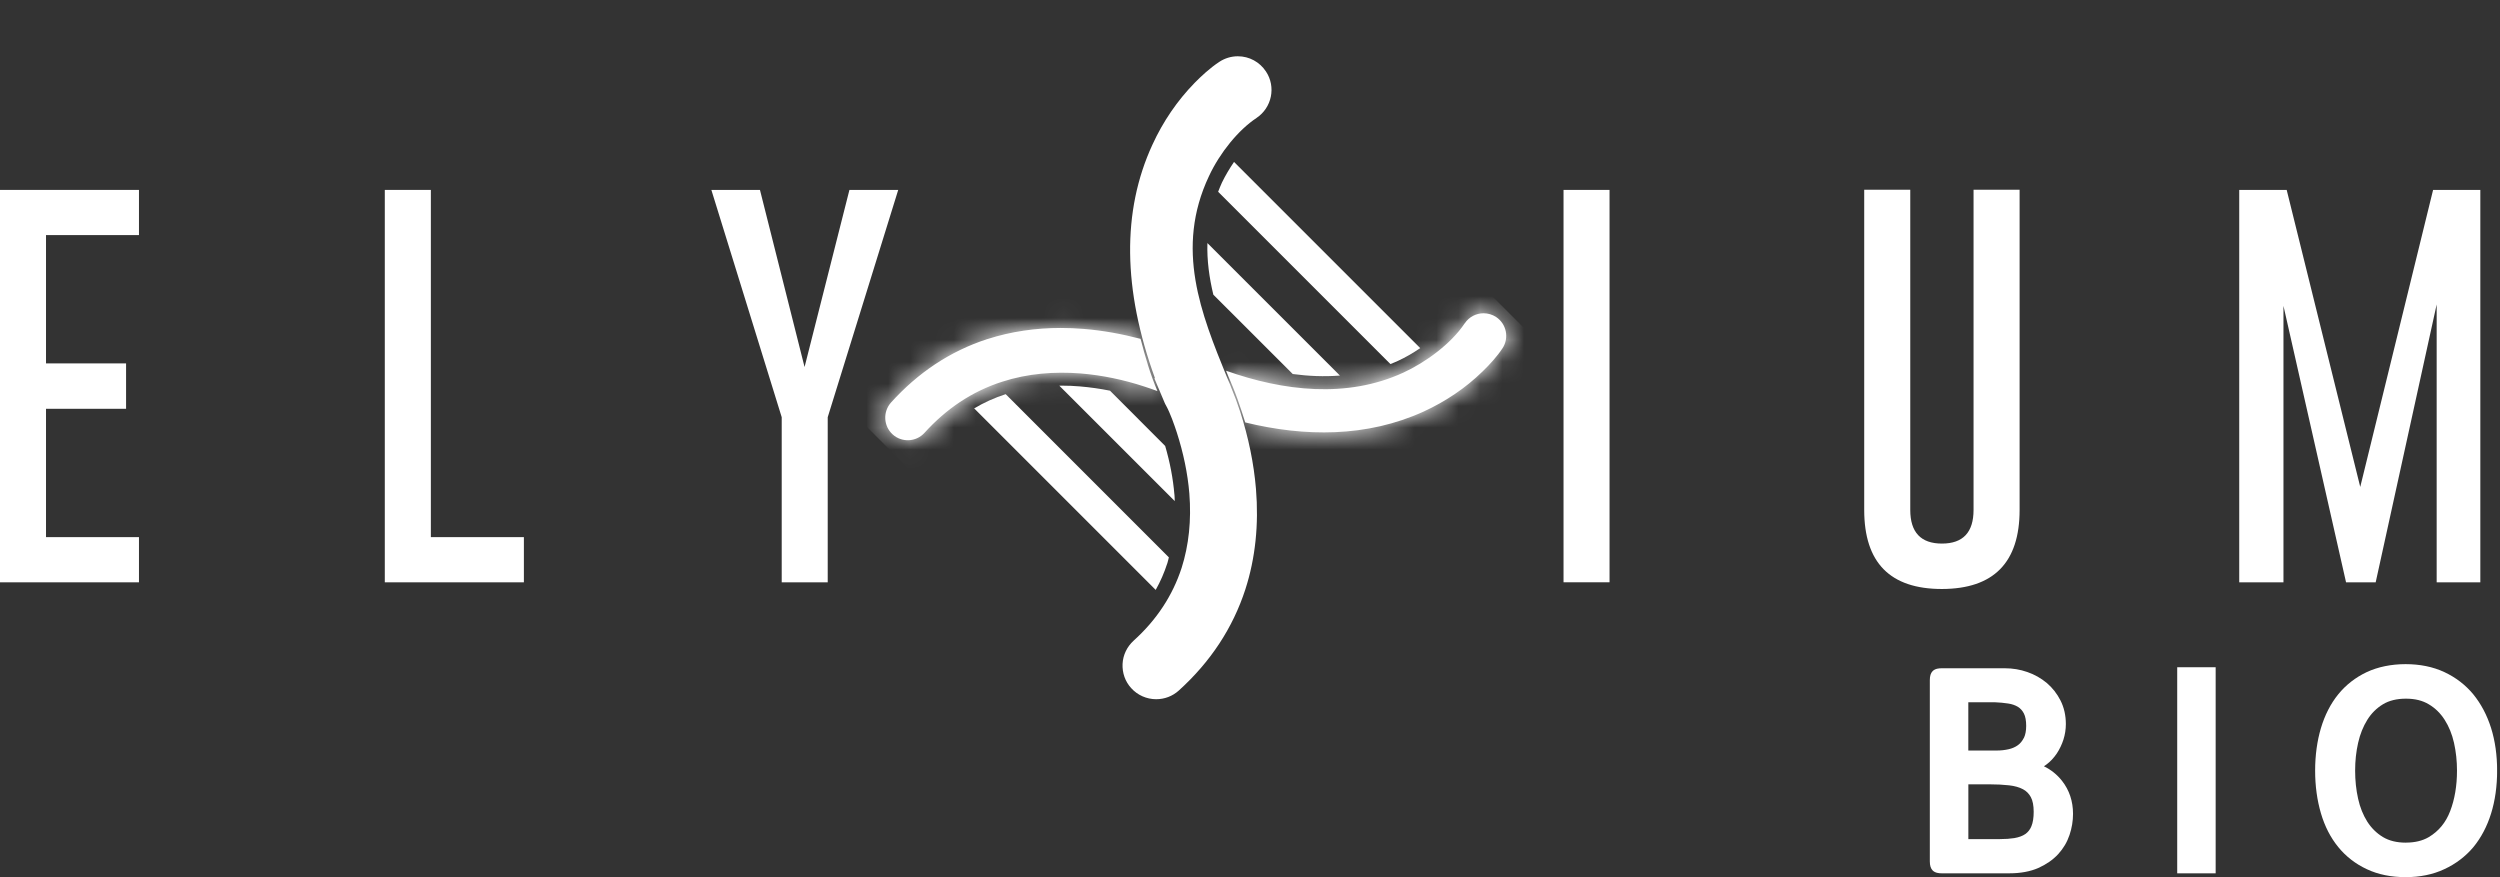
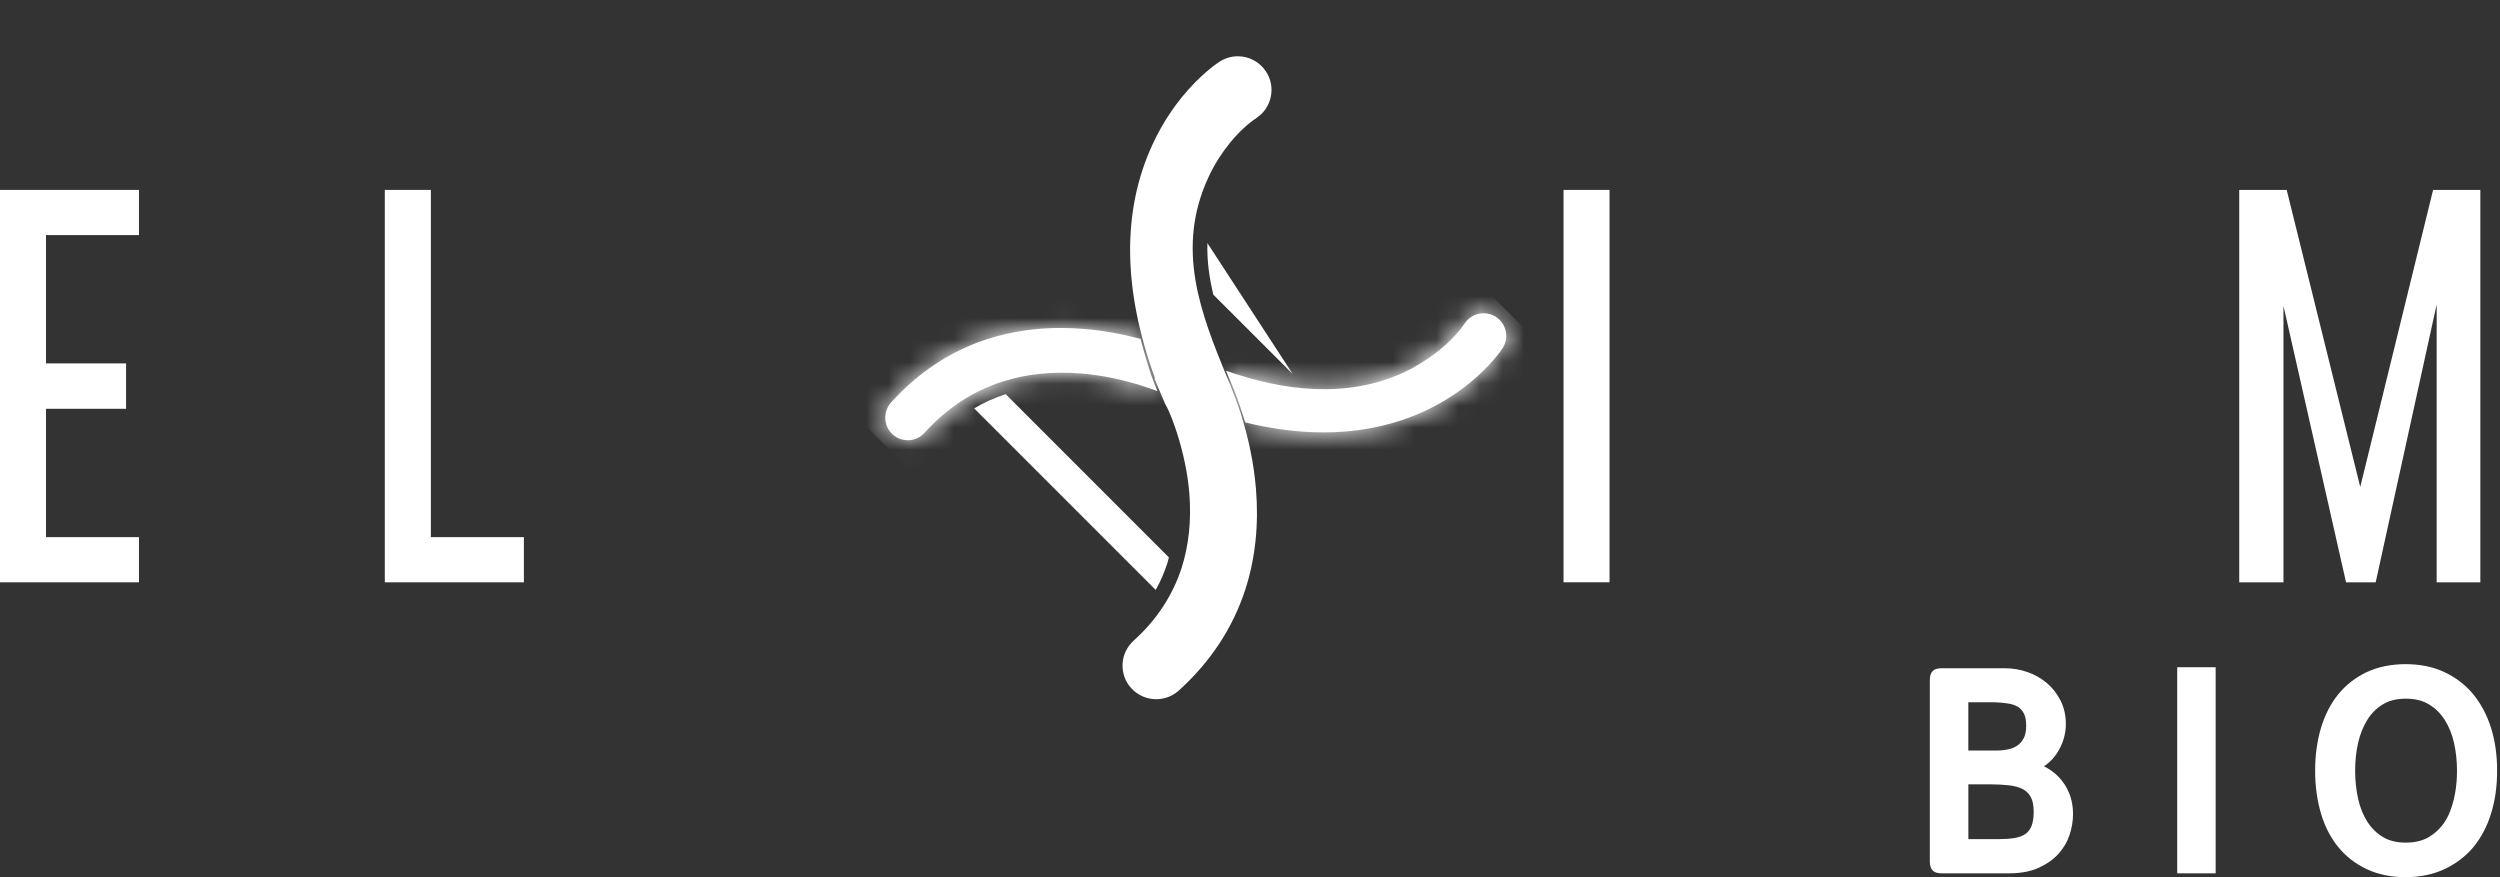
<svg xmlns="http://www.w3.org/2000/svg" width="114" height="40" viewBox="0 0 114 40" fill="none">
  <rect x="0" y="0" width="114" height="40" fill="#333333" stroke="none" />
  <g clip-path="url(#clip0_10373_5989)">
    <path d="M45.037 15.457C43.309 16.015 41.844 17.012 40.632 18.354C40.253 18.776 40.285 19.428 40.705 19.809C41.125 20.191 41.779 20.157 42.16 19.734C43.139 18.654 44.308 17.852 45.697 17.407C46.858 17.03 48.079 16.935 49.285 17.03C50.266 17.11 51.247 17.319 52.178 17.625C52.359 17.684 52.568 17.755 52.779 17.834C52.452 17.064 52.225 16.283 52.01 15.452C51.156 15.227 50.284 15.069 49.41 14.998C49.062 14.969 48.715 14.955 48.368 14.955C47.244 14.955 46.117 15.112 45.037 15.459M66.788 14.746C66.171 15.681 64.988 16.535 63.989 16.994C61.412 18.177 58.521 17.832 55.908 16.905L56.008 17.151C56.074 17.316 56.149 17.475 56.215 17.639C56.367 18.007 56.498 18.379 56.621 18.756C56.678 18.924 56.728 19.096 56.782 19.262C59.486 19.923 62.327 19.952 64.927 18.763C65.914 18.308 66.834 17.695 67.608 16.935C67.924 16.631 68.273 16.249 68.514 15.881C68.827 15.409 68.696 14.769 68.221 14.455C68.049 14.342 67.847 14.285 67.653 14.285C67.322 14.285 66.988 14.446 66.791 14.748" fill="white" />
    <mask id="mask0_10373_5989" style="mask-type:luminance" maskUnits="userSpaceOnUse" x="40" y="14" width="29" height="7">
      <path d="M45.037 15.457C43.309 16.015 41.844 17.012 40.632 18.354C40.253 18.776 40.285 19.428 40.705 19.809C41.125 20.191 41.779 20.157 42.16 19.734C43.139 18.654 44.308 17.852 45.697 17.407C46.858 17.03 48.079 16.935 49.285 17.03C50.266 17.11 51.247 17.319 52.178 17.625C52.359 17.684 52.568 17.755 52.779 17.834C52.452 17.064 52.225 16.283 52.01 15.452C51.156 15.227 50.284 15.069 49.41 14.998C49.062 14.969 48.715 14.955 48.368 14.955C47.244 14.955 46.117 15.112 45.037 15.459M66.788 14.746C66.171 15.681 64.988 16.535 63.989 16.994C61.412 18.177 58.521 17.832 55.908 16.905L56.008 17.151C56.074 17.316 56.149 17.475 56.215 17.639C56.367 18.007 56.498 18.379 56.621 18.756C56.678 18.924 56.728 19.096 56.782 19.262C59.486 19.923 62.327 19.952 64.927 18.763C65.914 18.308 66.834 17.695 67.608 16.935C67.924 16.631 68.273 16.249 68.514 15.881C68.827 15.409 68.696 14.769 68.221 14.455C68.049 14.342 67.847 14.285 67.653 14.285C67.322 14.285 66.988 14.446 66.791 14.748" fill="white" />
    </mask>
    <g mask="url(#mask0_10373_5989)">
      <path d="M37.297 17.236L54.537 0L71.775 17.236L54.537 34.476L37.297 17.236Z" fill="white" />
    </g>
    <path d="M0 8.66V26.554H6.337V24.493H2.098V18.641H5.749V16.571H2.098V10.72H6.337V8.66H0Z" fill="white" />
    <path d="M17.547 8.66V26.554H23.889V24.493H19.647V8.66H17.547Z" fill="white" />
-     <path d="M38.734 8.66L36.688 16.736L34.654 8.66H32.438L35.646 19.025V26.554H37.744V19.025L40.959 8.66H38.734Z" fill="white" />
    <path d="M73.395 8.66H71.297V26.552H73.395V8.66Z" fill="white" />
    <path d="M110.949 8.66L107.627 22.204L104.273 8.66H102.109V26.554H104.126V13.948L106.98 26.554H108.331L111.112 13.882V26.554H113.103V8.66H110.949Z" fill="white" />
-     <path d="M89.994 8.652V23.252C89.994 24.276 89.513 24.787 88.552 24.787C87.592 24.787 87.108 24.276 87.108 23.252V8.652H85.008V23.252C85.008 25.656 86.186 26.858 88.552 26.858C90.911 26.853 92.094 25.652 92.094 23.252V8.652H89.994Z" fill="white" />
    <path d="M53.229 25.692C53.257 25.602 53.277 25.506 53.3 25.416L45.859 17.973C45.35 18.138 44.867 18.356 44.422 18.622L52.7 26.9C52.916 26.517 53.091 26.113 53.227 25.692H53.229Z" fill="white" />
-     <path d="M53.554 22.561C53.493 21.827 53.35 21.078 53.132 20.336L50.616 17.815C50.162 17.724 49.703 17.659 49.24 17.62C48.97 17.597 48.702 17.586 48.432 17.586C48.391 17.586 48.348 17.586 48.305 17.588L53.568 22.849C53.563 22.754 53.566 22.658 53.556 22.561H53.554Z" fill="white" />
-     <path d="M55.058 11.082C55.033 11.881 55.144 12.665 55.328 13.437L58.948 17.056C59.663 17.153 60.385 17.181 61.1 17.126L55.056 11.082H55.058Z" fill="white" />
-     <path d="M56.271 7.385C56.067 7.685 55.878 8 55.722 8.323C55.658 8.464 55.601 8.604 55.547 8.745L63.403 16.601C63.519 16.558 63.63 16.508 63.743 16.458C64.073 16.306 64.42 16.108 64.763 15.875L56.271 7.383V7.385Z" fill="white" />
+     <path d="M55.058 11.082C55.033 11.881 55.144 12.665 55.328 13.437L58.948 17.056L55.056 11.082H55.058Z" fill="white" />
    <path d="M57.292 5.382C57.998 4.914 58.196 3.961 57.726 3.257C57.44 2.825 56.965 2.566 56.445 2.566C56.146 2.566 55.853 2.655 55.605 2.818C55.172 3.1 54.752 3.497 54.475 3.779C53.687 4.587 53.037 5.536 52.549 6.601C51.155 9.628 51.198 13.206 52.665 17.241L52.638 17.252L53.101 18.351C53.124 18.401 53.144 18.451 53.176 18.501C53.367 18.848 53.546 19.366 53.664 19.725C53.961 20.651 54.159 21.587 54.234 22.502C54.331 23.721 54.211 24.863 53.882 25.896C53.473 27.154 52.74 28.271 51.695 29.213C51.394 29.488 51.209 29.863 51.189 30.274C51.171 30.685 51.307 31.078 51.584 31.38C51.873 31.7 52.286 31.884 52.722 31.884C53.105 31.884 53.469 31.745 53.75 31.491C55.199 30.183 56.221 28.628 56.791 26.866C57.245 25.456 57.406 23.919 57.272 22.293C57.176 21.142 56.934 19.956 56.554 18.776C56.432 18.399 56.293 18.026 56.143 17.668C56.114 17.581 56.08 17.5 56.041 17.416C56.005 17.334 55.971 17.257 55.939 17.175C54.774 14.307 53.569 11.342 55.129 8.032C55.63 6.955 56.484 5.915 57.297 5.38L57.292 5.382Z" fill="white" />
    <path d="M93.204 34.941C93.238 34.921 93.272 34.896 93.306 34.871C93.495 34.732 93.656 34.557 93.788 34.362C93.917 34.167 94.019 33.953 94.092 33.729C94.165 33.497 94.203 33.261 94.203 33.018C94.203 32.625 94.121 32.262 93.96 31.944C93.803 31.633 93.592 31.363 93.334 31.145C93.077 30.929 92.779 30.759 92.448 30.645C92.119 30.529 91.774 30.473 91.419 30.473H88.54C88.42 30.473 88.245 30.486 88.129 30.602C88.041 30.691 88 30.822 88 31.013V39.282C88 39.471 88.043 39.605 88.129 39.693C88.245 39.809 88.42 39.823 88.54 39.823H91.633C92.141 39.823 92.584 39.739 92.948 39.58C93.313 39.416 93.617 39.205 93.853 38.949C94.09 38.69 94.264 38.395 94.371 38.072C94.478 37.754 94.53 37.432 94.53 37.112C94.53 36.535 94.36 36.029 94.028 35.606C93.806 35.325 93.529 35.1 93.2 34.941H93.204ZM92.736 37.019C92.736 37.286 92.702 37.507 92.634 37.672C92.573 37.825 92.48 37.943 92.359 38.029C92.23 38.12 92.06 38.181 91.853 38.217C91.667 38.247 91.447 38.263 91.199 38.263H89.757V35.765H90.716C91.045 35.765 91.349 35.781 91.617 35.811C91.867 35.84 92.08 35.899 92.246 35.988C92.4 36.069 92.518 36.188 92.605 36.346C92.693 36.508 92.736 36.735 92.736 37.019ZM92.287 33.649C92.214 33.792 92.126 33.901 92.014 33.981C91.896 34.067 91.755 34.128 91.597 34.164C91.426 34.203 91.242 34.224 91.056 34.224H89.755V32.023H90.965C91.179 32.032 91.381 32.051 91.572 32.08C91.742 32.105 91.892 32.157 92.017 32.232C92.13 32.303 92.219 32.4 92.289 32.534C92.359 32.67 92.394 32.861 92.394 33.102C92.394 33.324 92.357 33.511 92.289 33.651L92.287 33.649Z" fill="white" />
    <path d="M101.034 30.426H99.281V39.824H101.034V30.426Z" fill="white" />
    <path d="M113.594 33.2C113.408 32.608 113.133 32.093 112.782 31.661C112.425 31.23 111.98 30.889 111.46 30.646C110.942 30.405 110.348 30.285 109.696 30.285C109.044 30.285 108.44 30.408 107.927 30.646C107.412 30.889 106.971 31.232 106.622 31.663C106.274 32.093 106.011 32.61 105.834 33.203C105.661 33.786 105.57 34.44 105.57 35.142C105.57 35.843 105.661 36.495 105.834 37.085C106.009 37.683 106.276 38.2 106.624 38.625C106.973 39.054 107.412 39.395 107.927 39.635C108.443 39.878 109.037 39.998 109.696 39.998C110.354 39.998 110.942 39.878 111.46 39.635C111.98 39.395 112.425 39.056 112.782 38.634C113.136 38.205 113.41 37.687 113.594 37.094C113.776 36.509 113.869 35.852 113.869 35.142C113.869 34.431 113.776 33.784 113.594 33.2ZM109.709 38.425C109.294 38.425 108.944 38.339 108.661 38.169C108.372 37.994 108.134 37.758 107.948 37.467C107.759 37.167 107.616 36.815 107.53 36.422C107.439 36.016 107.394 35.587 107.394 35.142C107.394 34.697 107.439 34.279 107.53 33.875C107.618 33.48 107.761 33.128 107.95 32.824C108.134 32.528 108.374 32.29 108.663 32.115C108.944 31.945 109.296 31.859 109.712 31.859C110.127 31.859 110.468 31.945 110.754 32.117C111.047 32.29 111.288 32.528 111.478 32.826C111.671 33.128 111.814 33.48 111.903 33.875C111.994 34.279 112.039 34.706 112.039 35.142C112.039 35.828 111.935 36.447 111.728 36.986C111.528 37.51 111.208 37.898 110.754 38.171C110.47 38.339 110.118 38.423 109.712 38.423L109.709 38.425Z" fill="white" />
  </g>
  <defs>
    <clipPath id="clip0_10373_5989">
      <rect width="113.867" height="40" fill="white" />
    </clipPath>
  </defs>
</svg>